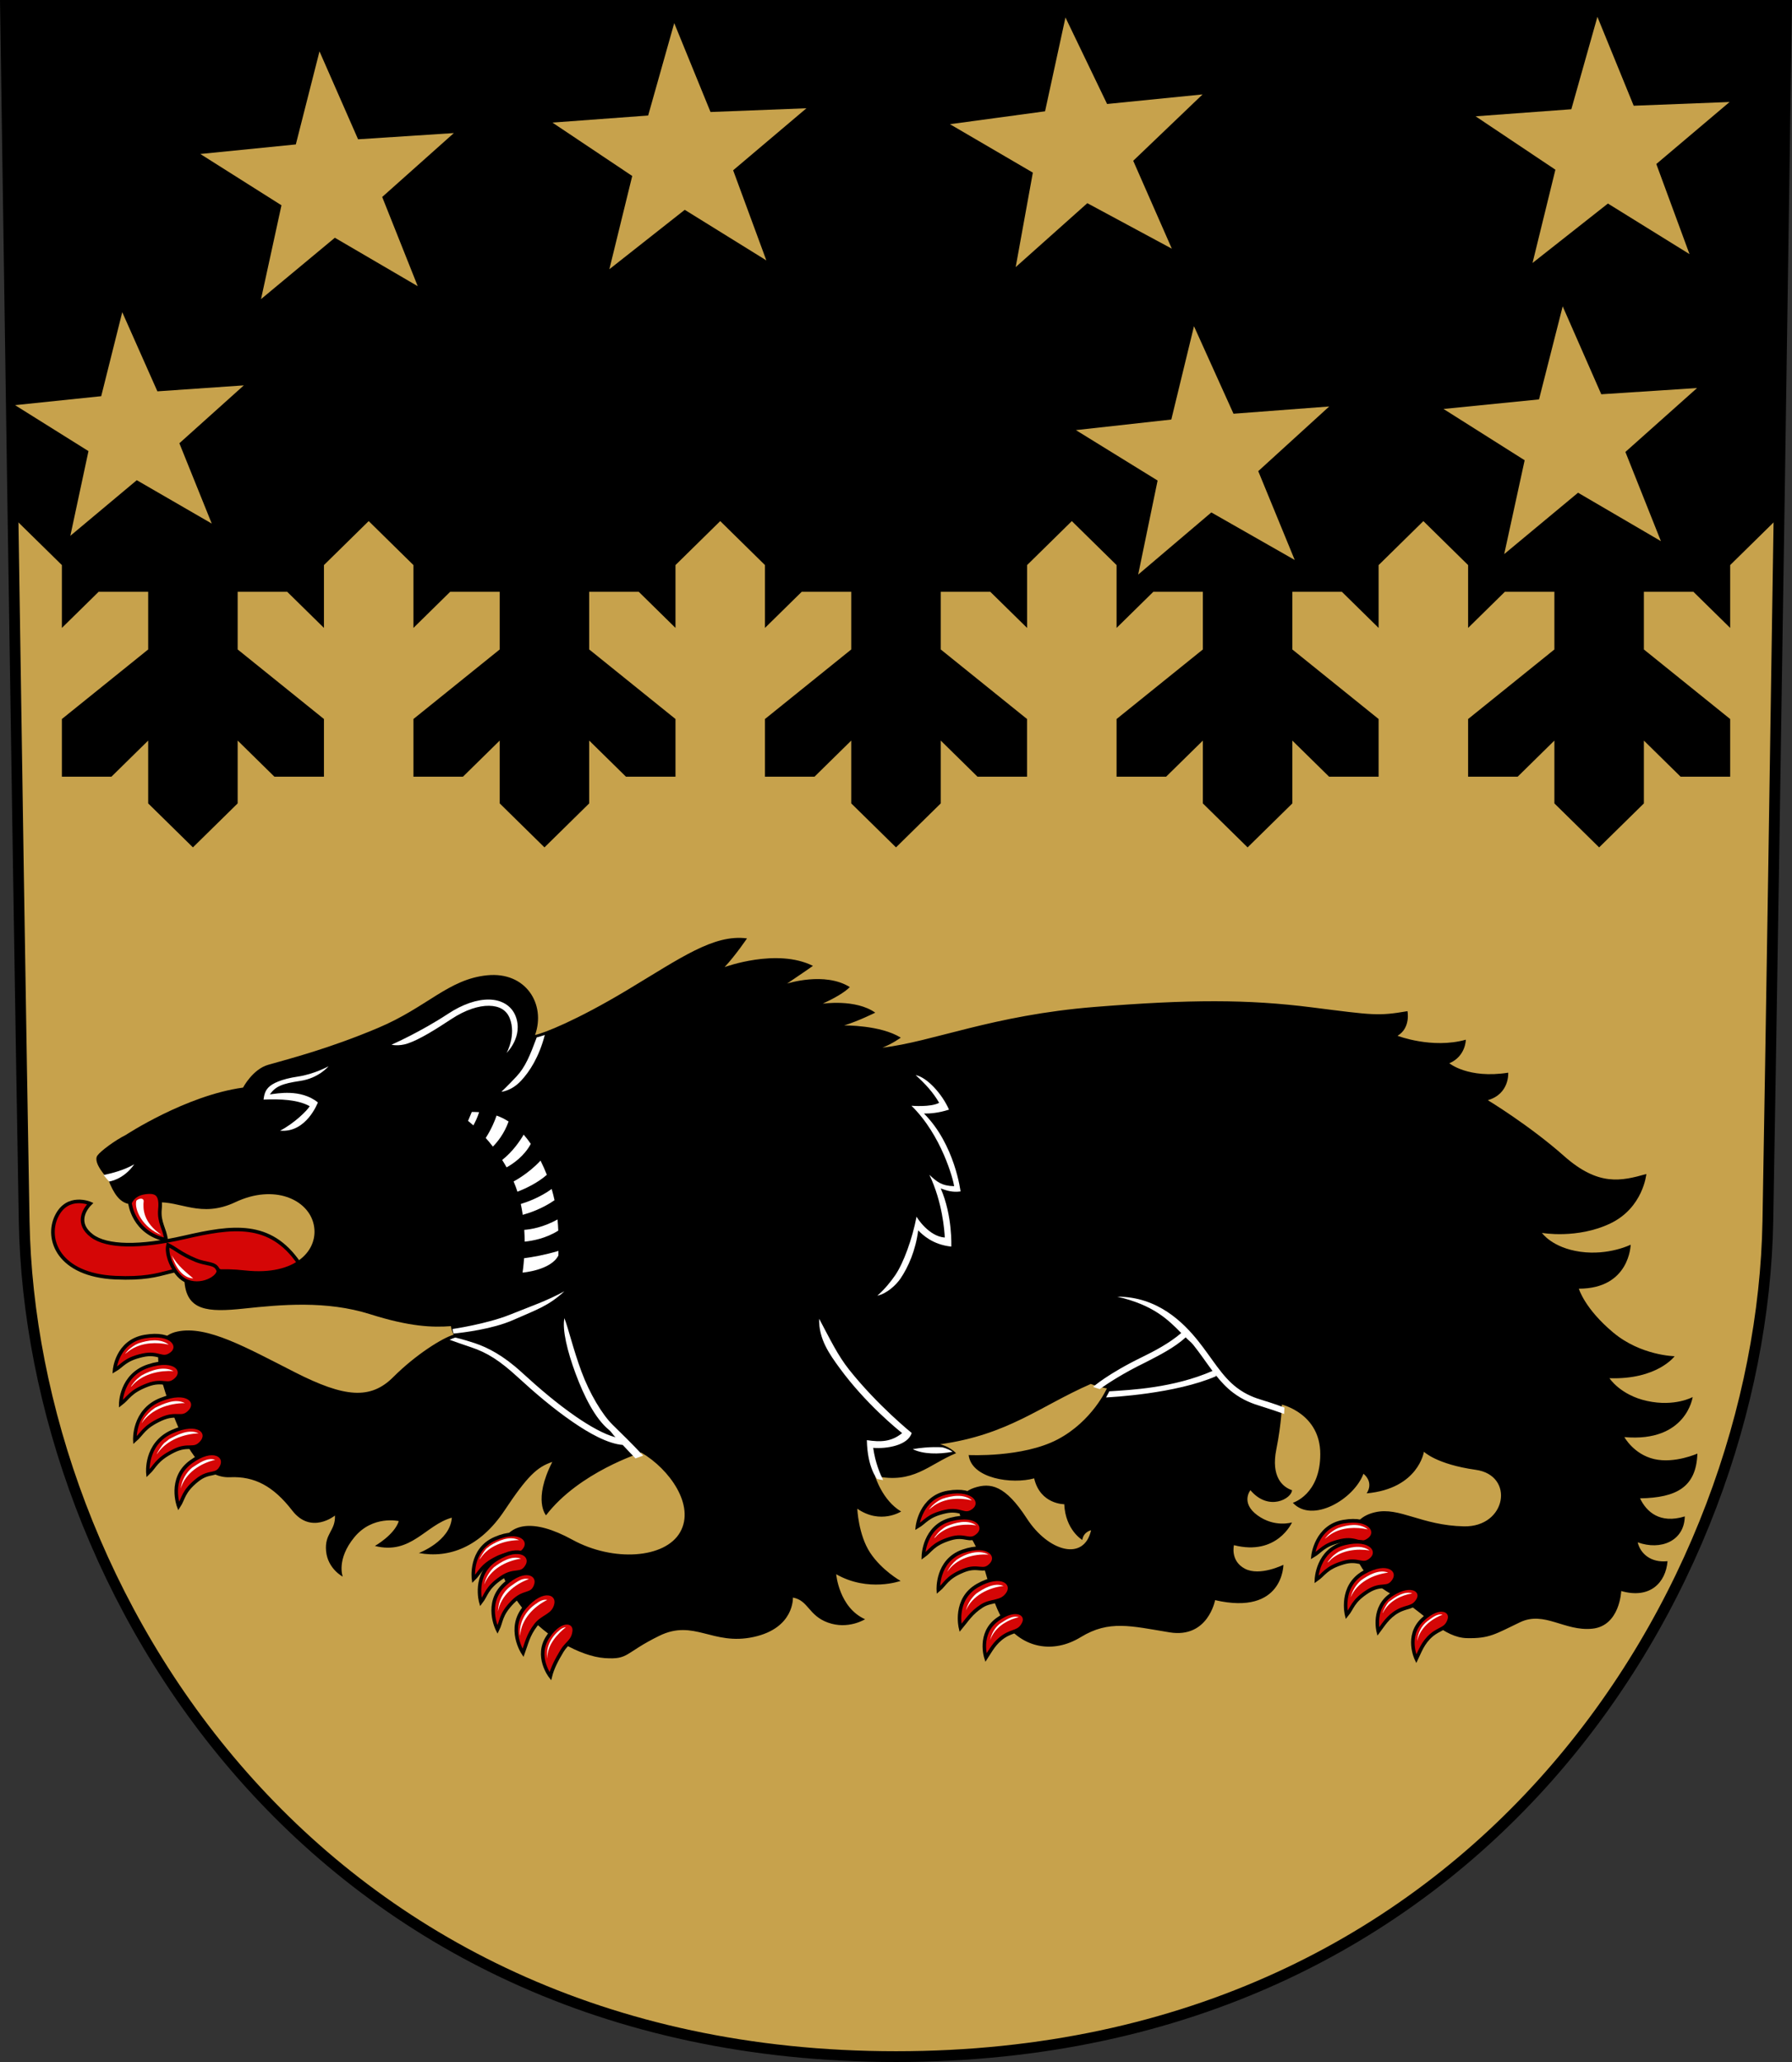
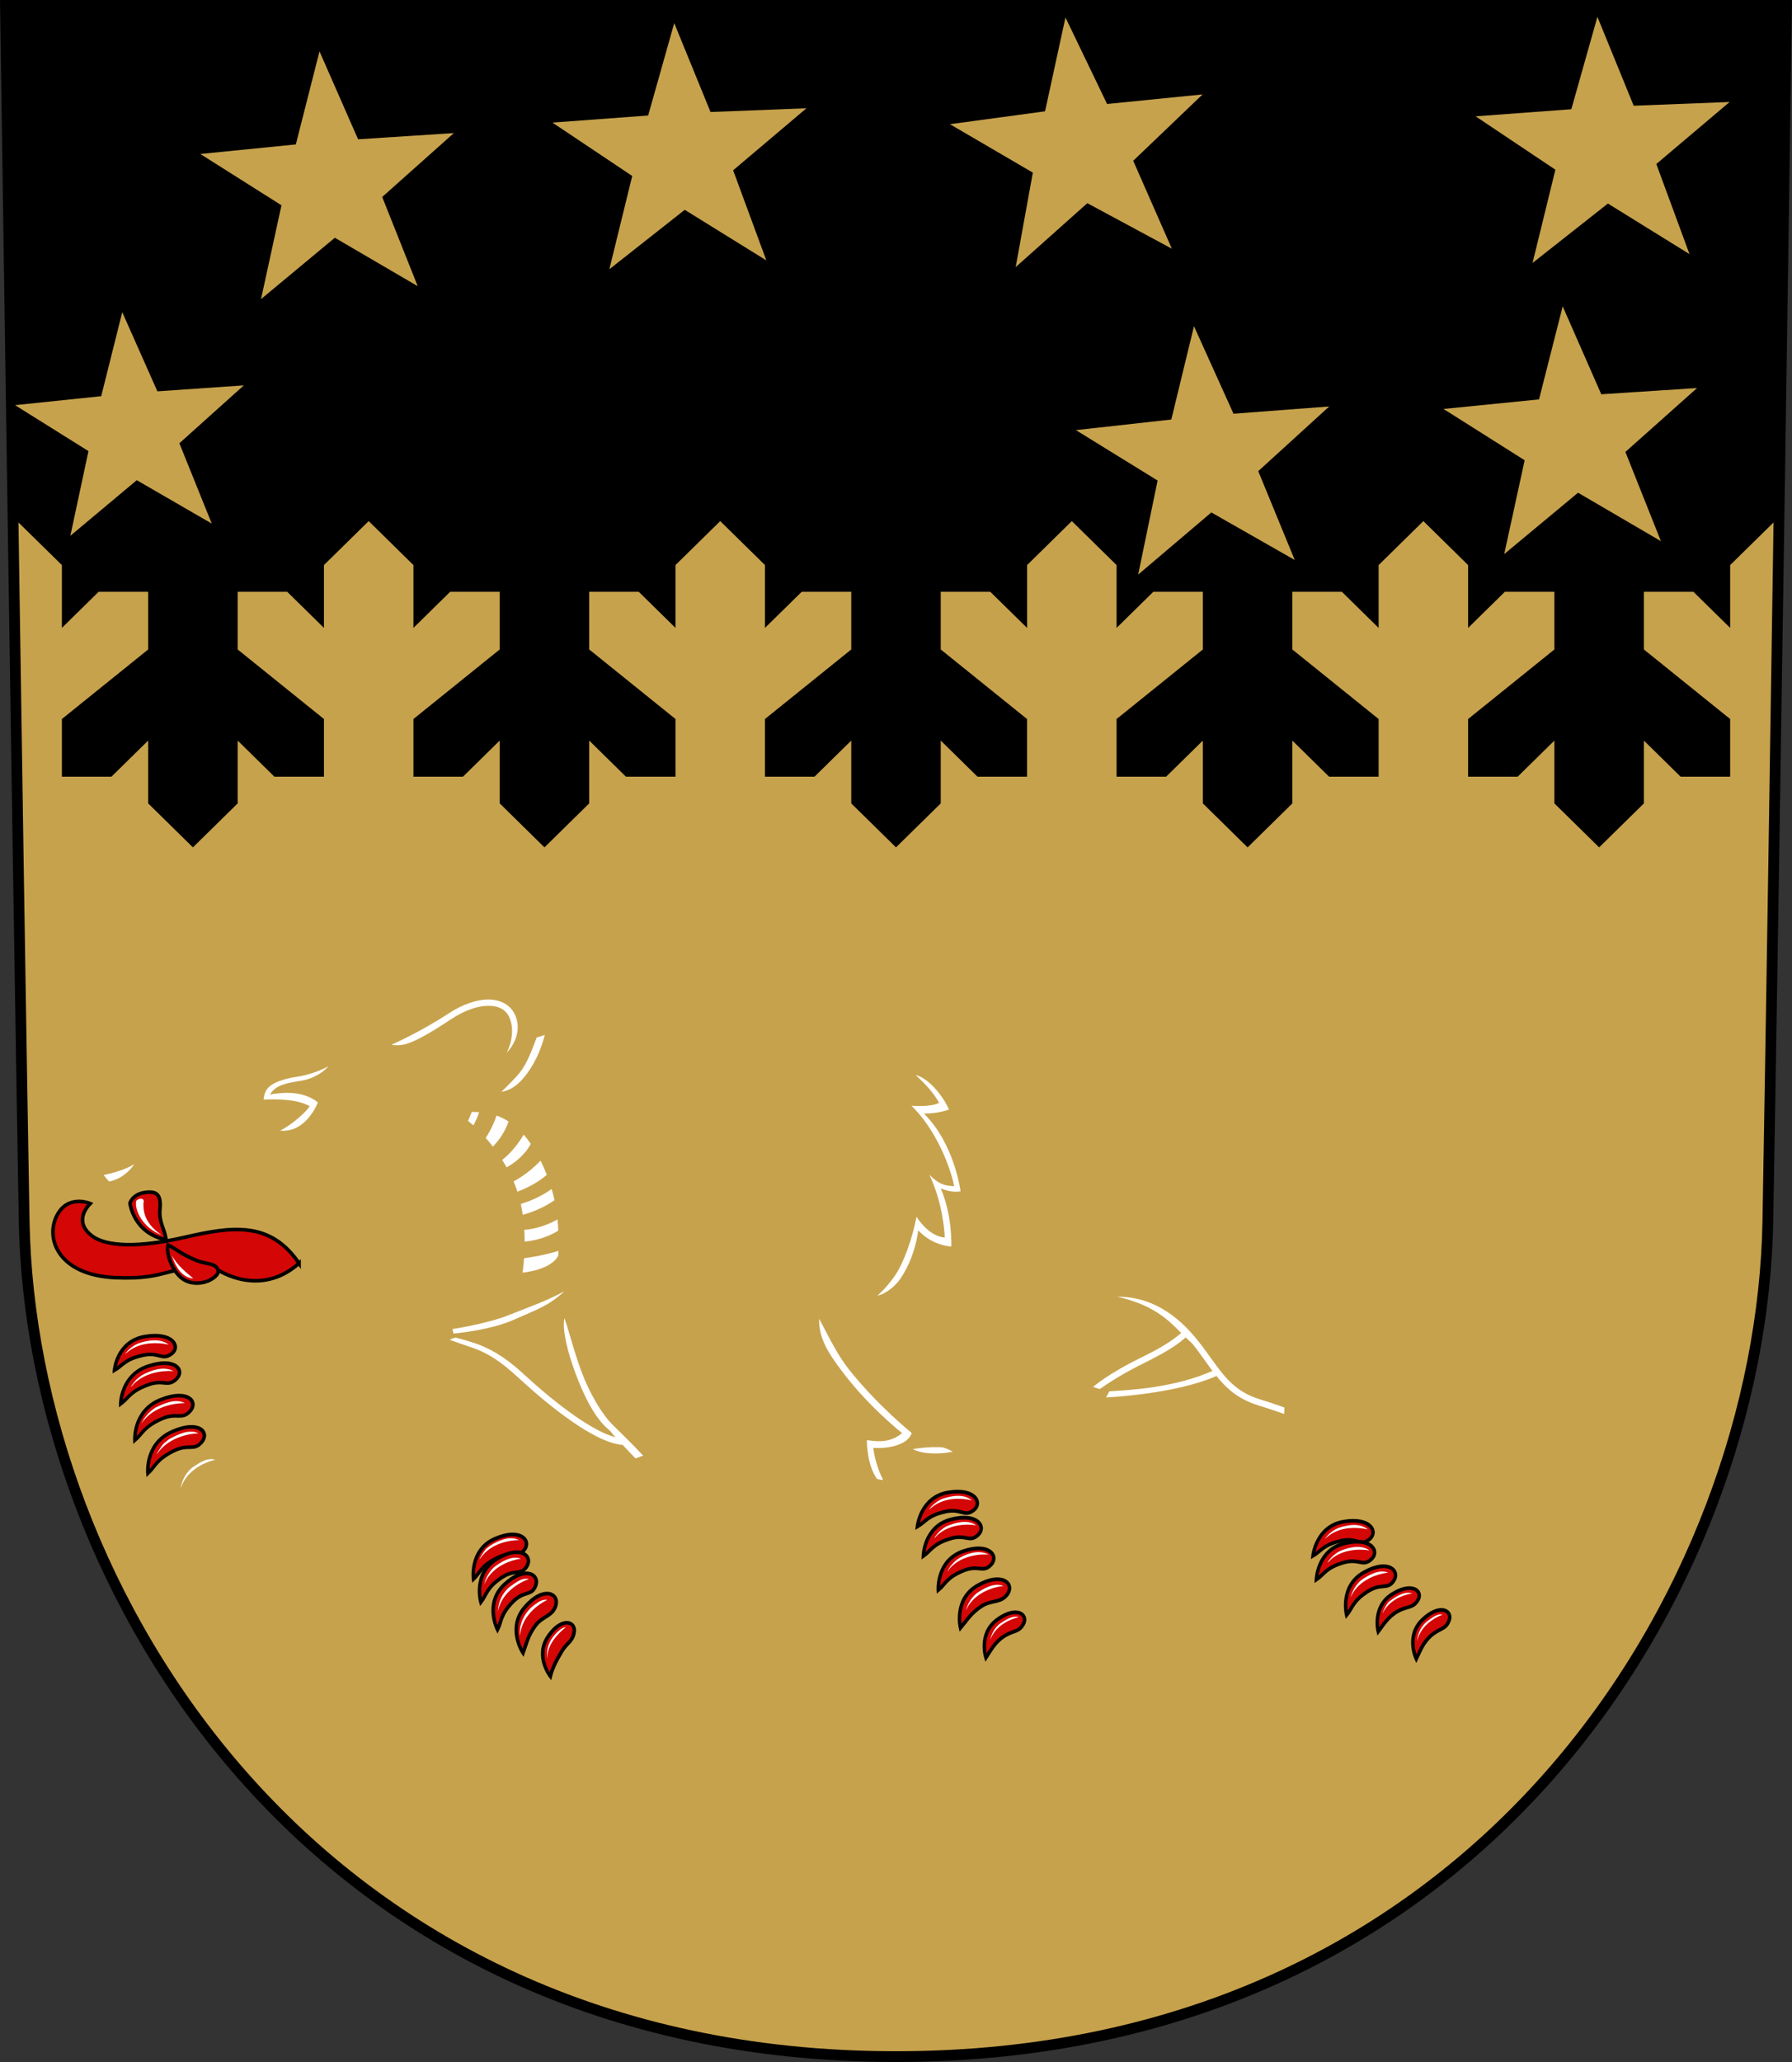
<svg xmlns="http://www.w3.org/2000/svg" xmlns:ns1="http://sodipodi.sourceforge.net/DTD/sodipodi-0.dtd" xmlns:ns2="http://www.inkscape.org/namespaces/inkscape" width="500" height="575" viewBox="0 0 132.292 152.135" version="1.1" id="svg847" ns1:docname="pudasjärvi.svg" ns2:version="1.0.2 (e86c870879, 2021-01-15, custom)">
  <rect x="0" y="0" width="132.292" height="152.135" fill="#333333" stroke="none" />
  <defs id="defs841" />
  <g ns2:label="Layer 1" ns2:groupmode="layer" id="layer1" transform="translate(-53.92,-50.318)">
    <path style="font-variation-settings:normal;opacity:1;vector-effect:none;fill:#c7a24c;fill-opacity:1;stroke:#000000;stroke-width:0.794;stroke-linecap:butt;stroke-linejoin:miter;stroke-miterlimit:4;stroke-dasharray:none;stroke-dashoffset:0;stroke-opacity:1;stop-color:#000000;stop-opacity:1" d="m 54.323,50.714 c 0,0 0.904,62.744 1.381,89.696 0.476,26.951 21.124,61.646 64.363,61.646 43.239,0 63.886,-34.694 64.363,-61.646 0.476,-26.951 1.381,-89.696 1.381,-89.696 z" id="path844" ns1:nodetypes="cszscc" />
    <path style="font-variation-settings:normal;opacity:1;vector-effect:none;fill:#000000;fill-opacity:1;stroke:none;stroke-width:0.132;stroke-linecap:butt;stroke-linejoin:miter;stroke-miterlimit:4;stroke-dasharray:none;stroke-dashoffset:0;stroke-opacity:1;stop-color:#000000;stop-opacity:1" d="m 184.95,88.765 -3.303,3.245 v 4.636 l -2.713,-2.665 h -3.657 v 4.255 l 6.37,5.132 v 4.255 h -3.657 l -2.713,-2.665 v 4.636 l -3.303,3.245 -3.303,-3.245 v -4.636 l -2.713,2.665 h -3.657 v -4.255 l 6.37,-5.132 v -4.255 h -3.657 l -2.713,2.665 v -4.636 l -3.303,-3.245 -3.303,3.245 v 4.636 l -2.713,-2.665 h -3.657 v 4.255 l 6.37,5.132 v 4.255 h -3.657 l -2.713,-2.665 v 4.636 l -3.303,3.245 -3.303,-3.245 v -4.636 l -2.713,2.665 h -3.657 v -4.255 l 6.37,-5.132 v -4.255 h -3.657 l -2.713,2.665 v -4.636 l -3.303,-3.245 -3.303,3.245 v 4.636 L 127.026,93.98 h -3.657 v 4.255 l 6.37,5.132 v 4.255 h -3.657 l -2.713,-2.665 v 4.636 l -3.303,3.245 -3.303,-3.245 v -4.636 l -2.713,2.665 h -3.657 v -4.255 l 6.37,-5.132 v -4.255 h -3.657 l -2.713,2.665 v -4.636 l -3.303,-3.245 -3.303,3.245 v 4.636 l -2.713,-2.665 h -3.657 v 4.255 l 6.37,5.132 v 4.255 h -3.657 l -2.713,-2.665 v 4.636 l -3.303,3.245 -3.303,-3.245 v -4.636 l -2.713,2.665 h -3.657 v -4.255 l 6.37,-5.132 v -4.255 h -3.657 l -2.713,2.665 v -4.636 l -3.303,-3.245 -3.303,3.245 v 4.636 l -2.713,-2.665 h -3.657 v 4.255 l 6.37,5.132 v 4.255 h -3.657 l -2.713,-2.665 v 4.636 l -3.303,3.245 -3.303,-3.245 v -4.636 l -2.713,2.665 h -3.657 v -4.255 l 6.37,-5.132 v -4.255 h -3.657 l -2.713,2.665 V 92.01 L 55.182,88.765 54.323,50.714 H 185.809 Z" id="path873" ns1:nodetypes="ccccccccccccccccccccccccccccccccccccccccccccccccccccccccccccccccccccccccccccccccccccccccccccccccccccccccccccccc" />
    <path ns1:type="star" style="opacity:1;fill:#c7a24c;fill-opacity:1;stroke-width:0.118;stroke-linecap:square;stroke-miterlimit:4;stroke-dasharray:none;stroke-dashoffset:10.8;paint-order:markers fill stroke" id="path879" ns1:sides="5" ns1:cx="96.885201" ns1:cy="60.402912" ns1:r1="8.8178654" ns1:r2="3.5035136" ns1:arg1="-1.5707963" ns1:arg2="-0.94247777" ns2:flatsided="false" ns2:rounded="0" ns2:randomized="0" d="m 96.885,51.585 2.059,5.983 6.327,0.11 -5.054,3.808 1.851,6.051 -5.183,-3.63 -5.183,3.63 1.851,-6.051 -5.054,-3.808 6.327,-0.11 z" ns2:transform-center-x="0.12268928" ns2:transform-center-y="-0.27350481" transform="matrix(1.118,-0.063,0.063,1.118,-7.873,0.454)" />
    <path ns1:type="star" style="opacity:1;fill:#c7a24c;fill-opacity:1;stroke-width:0.118;stroke-linecap:square;stroke-miterlimit:4;stroke-dasharray:none;stroke-dashoffset:10.8;paint-order:markers fill stroke" id="path881" ns1:sides="5" ns1:cx="96.885201" ns1:cy="60.402912" ns1:r1="8.8178654" ns1:r2="3.5035136" ns1:arg1="-1.5707963" ns1:arg2="-0.94247777" ns2:flatsided="false" ns2:rounded="0" ns2:randomized="0" d="m 96.885,51.585 2.059,5.983 6.327,0.11 -5.054,3.808 1.851,6.051 -5.183,-3.63 -5.183,3.63 1.851,-6.051 -5.054,-3.808 6.327,-0.11 z" ns2:transform-center-x="0.18810147" ns2:transform-center-y="-0.19868114" transform="matrix(1.116,-0.092,0.092,1.116,-35.363,5.452)" />
    <path ns1:type="star" style="opacity:1;fill:#c7a24c;fill-opacity:1;stroke-width:0.131;stroke-linecap:square;stroke-miterlimit:4;stroke-dasharray:none;stroke-dashoffset:10.8;paint-order:markers fill stroke" id="path883" ns1:sides="5" ns1:cx="96.885201" ns1:cy="60.402912" ns1:r1="8.8178654" ns1:r2="3.5035136" ns1:arg1="-1.5707963" ns1:arg2="-0.94247777" ns2:flatsided="false" ns2:rounded="0" ns2:randomized="0" d="m 96.885,51.585 2.059,5.983 6.327,0.11 -5.054,3.808 1.851,6.051 -5.183,-3.63 -5.183,3.63 1.851,-6.051 -5.054,-3.808 6.327,-0.11 z" ns2:transform-center-x="0.18035362" ns2:transform-center-y="-0.16698764" transform="matrix(1.007,-0.087,0.087,1.006,-39.106,29.885)" />
    <path ns1:type="star" style="opacity:1;fill:#c7a24c;fill-opacity:1;stroke-width:0.118;stroke-linecap:square;stroke-miterlimit:4;stroke-dasharray:none;stroke-dashoffset:10.8;paint-order:markers fill stroke" id="path885" ns1:sides="5" ns1:cx="96.885201" ns1:cy="60.402912" ns1:r1="8.8178654" ns1:r2="3.5035136" ns1:arg1="-1.5707963" ns1:arg2="-0.94247777" ns2:flatsided="false" ns2:rounded="0" ns2:randomized="0" d="m 96.885,51.585 2.059,5.983 6.327,0.11 -5.054,3.808 1.851,6.051 -5.183,-3.63 -5.183,3.63 1.851,-6.051 -5.054,-3.808 6.327,-0.11 z" ns2:transform-center-x="0.27704731" ns2:transform-center-y="-0.096470014" transform="matrix(1.112,-0.131,0.131,1.112,18.082,6.936)" />
    <path ns1:type="star" style="opacity:1;fill:#c7a24c;fill-opacity:1;stroke-width:0.118;stroke-linecap:square;stroke-miterlimit:4;stroke-dasharray:none;stroke-dashoffset:10.8;paint-order:markers fill stroke" id="path887" ns1:sides="5" ns1:cx="96.885201" ns1:cy="60.402912" ns1:r1="8.8178654" ns1:r2="3.5035136" ns1:arg1="-1.5707963" ns1:arg2="-0.94247777" ns2:flatsided="false" ns2:rounded="0" ns2:randomized="0" d="m 96.885,51.585 2.059,5.983 6.327,0.11 -5.054,3.808 1.851,6.051 -5.183,-3.63 -5.183,3.63 1.851,-6.051 -5.054,-3.808 6.327,-0.11 z" ns2:transform-center-x="0.12268945" ns2:transform-center-y="-0.27350481" transform="matrix(1.118,-0.063,0.063,1.118,60.279,-0.009)" />
    <path ns1:type="star" style="opacity:1;fill:#c7a24c;fill-opacity:1;stroke-width:0.118;stroke-linecap:square;stroke-miterlimit:4;stroke-dasharray:none;stroke-dashoffset:10.8;paint-order:markers fill stroke" id="path889" ns1:sides="5" ns1:cx="96.885201" ns1:cy="60.402912" ns1:r1="8.8178654" ns1:r2="3.5035136" ns1:arg1="-1.5707963" ns1:arg2="-0.94247777" ns2:flatsided="false" ns2:rounded="0" ns2:randomized="0" d="m 96.885,51.585 2.059,5.983 6.327,0.11 -5.054,3.808 1.851,6.051 -5.183,-3.63 -5.183,3.63 1.851,-6.051 -5.054,-3.808 6.327,-0.11 z" ns2:transform-center-x="0.18893603" ns2:transform-center-y="-0.19773064" transform="matrix(1.116,-0.092,0.092,1.116,56.414,24.264)" />
    <path ns1:type="star" style="opacity:1;fill:#c7a24c;fill-opacity:1;stroke-width:0.118;stroke-linecap:square;stroke-miterlimit:4;stroke-dasharray:none;stroke-dashoffset:10.8;paint-order:markers fill stroke" id="path891" ns1:sides="5" ns1:cx="96.885201" ns1:cy="60.402912" ns1:r1="8.8178654" ns1:r2="3.5035136" ns1:arg1="-1.5707963" ns1:arg2="-0.94247777" ns2:flatsided="false" ns2:rounded="0" ns2:randomized="0" d="m 96.885,51.585 2.059,5.983 6.327,0.11 -5.054,3.808 1.851,6.051 -5.183,-3.63 -5.183,3.63 1.851,-6.051 -5.054,-3.808 6.327,-0.11 z" ns2:transform-center-x="0.2157794" ns2:transform-center-y="-0.16692268" transform="matrix(1.115,-0.104,0.104,1.115,28.672,26.945)" />
    <path style="font-variation-settings:normal;opacity:1;vector-effect:none;fill:#d50606;fill-opacity:1;stroke:#000000;stroke-width:0.265;stroke-linecap:butt;stroke-linejoin:miter;stroke-miterlimit:4;stroke-dasharray:none;stroke-dashoffset:0;stroke-opacity:1;stop-color:#000000;stop-opacity:1" d="m 75.997,143.522 c -2.144,-3.129 -4.926,-2.723 -8.461,-1.912 -3.306,0.759 -5.742,0.718 -6.838,-0.116 -1.163,-0.885 -0.596,-1.896 -0.116,-2.376 0,0 -1.681,-0.734 -2.492,0.946 -0.811,1.68 0.158,4.332 4.346,4.52 4.189,0.188 3.746,-1.079 7.581,-0.569 0,0 3.082,2.094 5.98,-0.494 z" id="path1596" ns1:nodetypes="csscsscc" />
-     <path style="font-variation-settings:normal;opacity:1;vector-effect:none;fill:#000000;fill-opacity:1;stroke:none;stroke-width:0.132;stroke-linecap:butt;stroke-linejoin:miter;stroke-miterlimit:4;stroke-dasharray:none;stroke-dashoffset:0;stroke-opacity:1;stop-color:#000000;stop-opacity:1" d="m 61.89,137.296 c 0,0 -1.156,-1.179 -0.779,-1.721 0.236,-0.338 1.322,-1.137 2.09,-1.516 0,0 4.431,-2.918 8.662,-3.498 0,0 0.706,-1.352 1.854,-1.68 1.623,-0.464 4.475,-1.19 8.113,-2.723 3.638,-1.533 5.19,-3.596 8.055,-3.882 2.865,-0.286 4.346,2.144 3.535,4.404 0.634,-0.127 3.059,-1.072 6.78,-3.303 3.989,-2.392 6.407,-4.149 8.867,-3.824 0,0 -0.842,1.248 -1.654,2.117 0,0 3.856,-1.422 6.522,-0.089 0,0 -1.04,0.726 -1.91,1.306 0,0 2.779,-0.9 4.633,0.259 -0.406,0.406 -1.132,0.818 -2.001,1.224 0,0 2.443,-0.361 3.877,0.663 0,0 -1.229,0.615 -2.295,0.942 0,0 2.664,-0.041 4.18,0.901 0,0 -0.615,0.451 -1.352,0.738 3.708,-0.428 8.124,-2.399 15.695,-3.005 6.985,-0.558 11.242,-0.57 16.01,0.034 4.543,0.575 4.873,0.651 7.053,0.28 0,0 0.251,1.236 -0.734,1.816 0,0 2.55,0.985 5.042,0.29 0,0 0,1.217 -1.217,1.738 0,0 1.391,1.159 4.346,0.695 0,0 0.116,1.565 -1.507,2.028 0,0 3.071,1.854 5.621,4.114 2.55,2.26 4.231,1.854 6.085,1.333 0,0 -0.232,2.492 -2.666,3.651 -2.434,1.159 -5.042,0.695 -5.042,0.695 0,0 0.753,1.101 2.84,1.391 2.086,0.29 3.709,-0.521 3.709,-0.521 0,0 -0.058,3.245 -3.825,3.245 0,0 0.421,1.471 2.55,3.245 2.038,1.698 4.52,1.738 4.52,1.738 0,0 -1.275,1.738 -4.81,1.622 0,0 0.802,1.249 2.782,1.68 2.045,0.446 3.361,-0.29 3.361,-0.29 0,0 -0.464,3.361 -5.042,2.955 0,0 0.695,1.275 2.202,1.622 1.507,0.348 3.187,-0.406 3.187,-0.406 -0.079,2.481 -1.55,3.258 -4.231,3.303 0.462,0.976 1.447,1.906 3.303,1.333 -0.039,1.816 -1.775,2.531 -3.477,1.912 0.192,0.828 0.97,1.524 2.202,1.391 -0.129,1.574 -1.285,2.813 -3.419,2.202 0,0 -0.093,2.575 -2.142,2.78 -2.049,0.205 -3.527,-1.335 -5.33,-0.475 -1.803,0.86 -2.251,1.212 -3.931,1.171 -1.68,-0.041 -3.105,-1.758 -4.437,-2.569 -1.333,-0.811 -2.782,-1.449 -3.593,-3.129 -0.811,-1.68 -0.522,-3.187 1.275,-3.593 1.797,-0.406 3.403,0.979 6.549,1.043 3.146,0.064 3.767,-3.766 0.869,-4.172 -2.898,-0.406 -3.825,-1.333 -3.825,-1.333 0,0 -0.406,2.723 -4.231,3.071 0,0 0.58,-0.753 -0.232,-1.449 -0.711,1.899 -3.789,3.686 -5.216,2.144 0,0 2.028,-0.596 2.028,-3.593 0,-2.997 -2.84,-3.651 -2.84,-3.651 0,0 0,1.275 -0.406,3.303 -0.406,2.028 0.464,2.781 1.159,3.013 -0.02,0.61 -1.715,1.602 -3.071,0 0,0 -0.753,0.927 0.522,1.854 1.275,0.927 2.55,0.522 2.55,0.522 0,0 -1.101,2.492 -4.288,1.68 0,0 -0.29,1.159 0.811,1.738 1.101,0.579 2.84,-0.29 2.84,-0.29 0,0 0,3.766 -5.042,2.608 0,0 -0.522,2.839 -3.361,2.376 -2.84,-0.464 -4.462,-0.927 -6.549,0.348 -2.086,1.275 -4.288,0.753 -5.563,-0.985 -1.275,-1.738 -1.275,-4.404 -2.608,-6.432 -1.333,-2.028 -0.927,-3.187 0.29,-3.593 1.217,-0.406 2.303,-0.19 3.893,2.26 1.589,2.45 4.221,3.187 4.742,0.869 0,0 -0.56,0.106 -0.647,0.715 0,0 -1.246,-0.724 -1.333,-2.636 0,0 -1.771,0.019 -2.222,-1.907 -1.638,0.452 -4.627,0.021 -4.835,-1.721 0,0 3.975,0.205 6.557,-1.147 2.582,-1.352 3.647,-3.77 3.647,-3.77 0,0 -0.533,-0.082 -1.188,-0.328 -3.768,1.647 -6.083,3.744 -11.132,4.452 0,0 0.656,0.123 1.188,0.656 -2.03,0.83 -3.137,2.296 -5.983,1.68 0,0 0.533,1.803 1.926,2.622 0,0 -1.516,0.983 -3.237,-0.205 0,0 0.082,1.926 0.943,3.237 0.861,1.311 2.254,2.09 2.254,2.09 0,0 -2.377,0.86 -4.753,-0.492 0,0 0.205,2.458 2.131,3.319 0,0 -1.248,0.791 -2.746,0.246 -1.443,-0.525 -1.434,-1.639 -2.582,-1.844 0,0 0.123,2.254 -2.909,2.909 -3.032,0.656 -4.385,-1.352 -6.966,-0.082 -2.582,1.27 -2.213,1.762 -4.016,1.639 -1.803,-0.123 -4.385,-1.598 -5.819,-3.36 -1.434,-1.762 -2.418,-3.647 -1.803,-5.081 0.615,-1.434 2.254,-1.926 5.245,-0.287 2.991,1.639 6.843,1.393 7.95,-0.574 1.106,-1.967 -0.779,-4.63 -2.869,-5.859 0,0 -4.604,1.439 -7.038,4.626 0,0 -0.985,-1.101 0.464,-3.94 -1.132,0.377 -1.843,1.051 -3.535,3.593 -1.805,2.711 -4.115,3.535 -6.317,3.129 0,0 2.318,-0.869 2.434,-2.608 -1.941,0.535 -3.013,2.768 -5.679,2.086 0,0 1.436,-0.809 1.764,-1.833 0,0 -1.926,-0.451 -3.278,1.188 -1.352,1.639 -0.861,2.909 -0.861,2.909 0,0 -1.106,-0.574 -1.229,-1.885 -0.123,-1.311 0.697,-1.475 0.656,-2.622 0,0 -1.762,1.434 -3.155,-0.369 -1.393,-1.803 -2.787,-2.54 -4.59,-2.458 -1.803,0.082 -3.137,-1.768 -4.238,-4.723 -1.101,-2.955 -1.854,-5.563 0.348,-6.026 2.202,-0.464 5.042,1.159 8.693,3.013 3.651,1.854 5.563,2.028 7.244,0.348 1.681,-1.68 3.651,-2.897 4.462,-3.129 0,0 -0.17,-0.283 -0.201,-0.63 -1.354,0.104 -3.042,0.045 -5.961,-0.879 -3.247,-1.027 -6.6,-0.706 -9.305,-0.419 -2.705,0.287 -4.293,0.181 -4.416,-2.114 0,0 0.738,-1.106 4.508,-0.697 3.77,0.41 5.45,-1.557 5.04,-3.401 -0.41,-1.844 -2.921,-2.987 -5.778,-1.639 -2.564,1.21 -4.076,-0.124 -5.857,0.024 -1.781,0.148 -2.639,0.673 -3.554,-1.745 z" id="path1568" ns1:nodetypes="csccszscsccccccccccssccccccscscsccsccsccsccccccssssssssccccscsccsccsccsssssscccccscccccccscccscssssssscccsccccscscssssssccsscsssssc" />
    <path style="font-variation-settings:normal;opacity:1;vector-effect:none;fill:#d50606;fill-opacity:1;stroke:#000000;stroke-width:0.265;stroke-linecap:butt;stroke-linejoin:miter;stroke-miterlimit:4;stroke-dasharray:none;stroke-dashoffset:0;stroke-opacity:1;stop-color:#000000;stop-opacity:1" d="m 63.515,139.086 c 0,0 0.246,2.213 2.664,2.704 -0.088,-0.799 -0.545,-1.263 -0.451,-2.254 0.106,-1.118 -0.265,-1.366 -1.147,-1.229 -0.882,0.137 -1.065,0.778 -1.065,0.778 z m 2.814,3.087 c -0.194,0.679 0.401,2.136 1.202,2.581 1.203,0.669 2.682,-0.258 2.486,-0.738 -0.227,-0.555 -0.812,-0.372 -1.68,-0.738 -1.079,-0.454 -1.436,-0.827 -2.008,-1.106 z" id="path1581" ns1:nodetypes="ccszccsssc" />
    <g id="g1609" transform="matrix(1.156,0,0,1.156,-8.498,-7.926)" style="stroke-width:0.229;stroke-miterlimit:4;stroke-dasharray:none">
      <g id="g1604" style="stroke-width:0.229;stroke-miterlimit:4;stroke-dasharray:none">
        <path style="font-variation-settings:normal;opacity:1;vector-effect:none;fill:#d50606;fill-opacity:1;stroke:#000000;stroke-width:0.229;stroke-linecap:butt;stroke-linejoin:miter;stroke-miterlimit:4;stroke-dasharray:none;stroke-dashoffset:0;stroke-opacity:1;stop-color:#000000;stop-opacity:1" d="m 63.243,135.689 c 1.79,-0.306 2.305,0.651 1.704,1.102 -0.601,0.451 -0.791,-0.14 -1.842,0.094 -1.155,0.257 -1.27,0.65 -1.795,0.95 0,0 0.144,-1.841 1.934,-2.146 z" id="path1598" ns1:nodetypes="ssscs" />
      </g>
      <g id="g1615" transform="matrix(0.997,-0.15,0.077,0.991,-10.034,12.59)" style="stroke-width:0.229;stroke-miterlimit:4;stroke-dasharray:none">
        <path style="font-variation-settings:normal;opacity:1;vector-effect:none;fill:#d50606;fill-opacity:1;stroke:#000000;stroke-width:0.229;stroke-linecap:butt;stroke-linejoin:miter;stroke-miterlimit:4;stroke-dasharray:none;stroke-dashoffset:0;stroke-opacity:1;stop-color:#000000;stop-opacity:1" d="m 63.243,135.689 c 1.79,-0.306 2.305,0.651 1.704,1.102 -0.601,0.451 -0.791,-0.14 -1.842,0.094 -1.155,0.257 -1.27,0.65 -1.795,0.95 0,0 0.144,-1.841 1.934,-2.146 z" id="path1611" ns1:nodetypes="ssscs" />
      </g>
      <g id="g1621" transform="matrix(1.01,-0.22,0.145,1.009,-19.302,16.723)" style="stroke-width:0.223;stroke-miterlimit:4;stroke-dasharray:none">
        <path style="font-variation-settings:normal;opacity:1;vector-effect:none;fill:#d50606;fill-opacity:1;stroke:#000000;stroke-width:0.223;stroke-linecap:butt;stroke-linejoin:miter;stroke-miterlimit:4;stroke-dasharray:none;stroke-dashoffset:0;stroke-opacity:1;stop-color:#000000;stop-opacity:1" d="m 63.243,135.689 c 1.79,-0.306 2.305,0.651 1.704,1.102 -0.601,0.451 -0.791,-0.14 -1.842,0.094 -1.155,0.257 -1.27,0.65 -1.795,0.95 0,0 0.144,-1.841 1.934,-2.146 z" id="path1617" ns1:nodetypes="ssscs" />
      </g>
      <g id="g1627" transform="matrix(0.999,-0.262,0.187,1.002,-23.583,22.375)" style="stroke-width:0.223;stroke-miterlimit:4;stroke-dasharray:none">
        <path style="font-variation-settings:normal;opacity:1;vector-effect:none;fill:#d50606;fill-opacity:1;stroke:#000000;stroke-width:0.223;stroke-linecap:butt;stroke-linejoin:miter;stroke-miterlimit:4;stroke-dasharray:none;stroke-dashoffset:0;stroke-opacity:1;stop-color:#000000;stop-opacity:1" d="m 63.243,135.689 c 1.79,-0.306 2.305,0.651 1.704,1.102 -0.601,0.451 -0.791,-0.14 -1.842,0.094 -1.155,0.257 -1.27,0.65 -1.795,0.95 0,0 0.144,-1.841 1.934,-2.146 z" id="path1623" ns1:nodetypes="ssscs" />
      </g>
      <g id="g1633" transform="matrix(0.878,-0.431,0.431,0.927,-47.834,45.172)" style="stroke-width:0.229;stroke-miterlimit:4;stroke-dasharray:none">
-         <path style="font-variation-settings:normal;opacity:1;vector-effect:none;fill:#d50606;fill-opacity:1;stroke:#000000;stroke-width:0.229;stroke-linecap:butt;stroke-linejoin:miter;stroke-miterlimit:4;stroke-dasharray:none;stroke-dashoffset:0;stroke-opacity:1;stop-color:#000000;stop-opacity:1" d="m 63.243,135.689 c 1.79,-0.306 2.305,0.651 1.704,1.102 -0.601,0.451 -0.791,-0.14 -1.842,0.094 -1.155,0.257 -1.27,0.65 -1.795,0.95 0,0 0.144,-1.841 1.934,-2.146 z" id="path1629" ns1:nodetypes="ssscs" />
-       </g>
+         </g>
      <g id="g1633-0" transform="matrix(0.952,-0.225,0.215,1,-3.769,27.13)" style="stroke-width:0.229;stroke-miterlimit:4;stroke-dasharray:none">
        <path style="font-variation-settings:normal;opacity:1;vector-effect:none;fill:#d50606;fill-opacity:1;stroke:#000000;stroke-width:0.229;stroke-linecap:butt;stroke-linejoin:miter;stroke-miterlimit:4;stroke-dasharray:none;stroke-dashoffset:0;stroke-opacity:1;stop-color:#000000;stop-opacity:1" d="m 63.243,135.689 c 1.79,-0.306 2.305,0.651 1.704,1.102 -0.601,0.451 -0.791,-0.14 -1.842,0.094 -1.155,0.257 -1.27,0.65 -1.795,0.95 0,0 0.144,-1.841 1.934,-2.146 z" id="path1629-5" ns1:nodetypes="ssscs" />
      </g>
      <g id="g1667" transform="matrix(0.911,-0.358,0.354,0.959,-19.945,42.409)" style="stroke-width:0.229;stroke-miterlimit:4;stroke-dasharray:none">
        <path style="font-variation-settings:normal;opacity:1;vector-effect:none;fill:#d50606;fill-opacity:1;stroke:#000000;stroke-width:0.229;stroke-linecap:butt;stroke-linejoin:miter;stroke-miterlimit:4;stroke-dasharray:none;stroke-dashoffset:0;stroke-opacity:1;stop-color:#000000;stop-opacity:1" d="m 63.243,135.689 c 1.79,-0.306 2.305,0.651 1.704,1.102 -0.601,0.451 -0.791,-0.14 -1.842,0.094 -1.155,0.257 -1.27,0.65 -1.795,0.95 0,0 0.144,-1.841 1.934,-2.146 z" id="path1663" ns1:nodetypes="ssscs" />
      </g>
      <g id="g1673" transform="matrix(0.824,-0.527,0.533,0.872,-38.219,66.517)" style="stroke-width:0.229;stroke-miterlimit:4;stroke-dasharray:none">
        <path style="font-variation-settings:normal;opacity:1;vector-effect:none;fill:#d50606;fill-opacity:1;stroke:#000000;stroke-width:0.229;stroke-linecap:butt;stroke-linejoin:miter;stroke-miterlimit:4;stroke-dasharray:none;stroke-dashoffset:0;stroke-opacity:1;stop-color:#000000;stop-opacity:1" d="m 63.243,135.689 c 1.79,-0.306 2.305,0.651 1.704,1.102 -0.601,0.451 -0.791,-0.14 -1.842,0.094 -1.155,0.257 -1.27,0.65 -1.795,0.95 0,0 0.144,-1.841 1.934,-2.146 z" id="path1669" ns1:nodetypes="ssscs" />
      </g>
      <g id="g1679" transform="matrix(0.759,-0.618,0.629,0.806,-45.835,82.678)" style="stroke-width:0.229;stroke-miterlimit:4;stroke-dasharray:none">
        <path style="font-variation-settings:normal;opacity:1;vector-effect:none;fill:#d50606;fill-opacity:1;stroke:#000000;stroke-width:0.229;stroke-linecap:butt;stroke-linejoin:miter;stroke-miterlimit:4;stroke-dasharray:none;stroke-dashoffset:0;stroke-opacity:1;stop-color:#000000;stop-opacity:1" d="m 63.243,135.689 c 1.79,-0.306 2.305,0.651 1.704,1.102 -0.601,0.451 -1.129,0.03 -1.863,0.194 -0.807,0.18 -1.249,0.55 -1.774,0.85 0,0 0.144,-1.841 1.934,-2.146 z" id="path1675" ns1:nodetypes="ssscs" />
      </g>
      <g id="g1685" transform="matrix(0.582,-0.598,0.612,0.621,-30.85,108.391)" style="stroke-width:0.268;stroke-miterlimit:4;stroke-dasharray:none">
        <path style="font-variation-settings:normal;opacity:1;vector-effect:none;fill:#d50606;fill-opacity:1;stroke:#000000;stroke-width:0.268;stroke-linecap:butt;stroke-linejoin:miter;stroke-miterlimit:4;stroke-dasharray:none;stroke-dashoffset:0;stroke-opacity:1;stop-color:#000000;stop-opacity:1" d="m 63.243,135.689 c 1.79,-0.306 2.305,0.651 1.704,1.102 -0.601,0.451 -1.013,0.204 -1.721,0.361 -0.779,0.173 -1.471,0.381 -1.996,0.681 0,0 0.223,-1.84 2.013,-2.145 z" id="path1681" ns1:nodetypes="ssscs" />
      </g>
      <g id="g1633-0-5" transform="matrix(0.978,0.007,-0.028,1.022,56.477,6.524)" style="stroke-width:0.229;stroke-miterlimit:4;stroke-dasharray:none">
        <path style="font-variation-settings:normal;opacity:1;vector-effect:none;fill:#d50606;fill-opacity:1;stroke:#000000;stroke-width:0.229;stroke-linecap:butt;stroke-linejoin:miter;stroke-miterlimit:4;stroke-dasharray:none;stroke-dashoffset:0;stroke-opacity:1;stop-color:#000000;stop-opacity:1" d="m 63.243,135.689 c 1.79,-0.306 2.305,0.651 1.704,1.102 -0.601,0.451 -0.791,-0.14 -1.842,0.094 -1.155,0.257 -1.27,0.65 -1.795,0.95 0,0 0.144,-1.841 1.934,-2.146 z" id="path1629-5-7" ns1:nodetypes="ssscs" />
      </g>
      <g id="g1719" transform="matrix(0.975,-0.075,0.057,1.021,45.327,13.566)" style="stroke-width:0.229;stroke-miterlimit:4;stroke-dasharray:none">
        <path style="font-variation-settings:normal;opacity:1;vector-effect:none;fill:#d50606;fill-opacity:1;stroke:#000000;stroke-width:0.229;stroke-linecap:butt;stroke-linejoin:miter;stroke-miterlimit:4;stroke-dasharray:none;stroke-dashoffset:0;stroke-opacity:1;stop-color:#000000;stop-opacity:1" d="m 63.243,135.689 c 1.79,-0.306 2.305,0.651 1.704,1.102 -0.601,0.451 -0.791,-0.14 -1.842,0.094 -1.155,0.257 -1.27,0.65 -1.795,0.95 0,0 0.144,-1.841 1.934,-2.146 z" id="path1715" ns1:nodetypes="ssscs" />
      </g>
      <g id="g1725" transform="matrix(0.966,-0.154,0.14,1.013,35.394,21.684)" style="stroke-width:0.229;stroke-miterlimit:4;stroke-dasharray:none">
        <path style="font-variation-settings:normal;opacity:1;vector-effect:none;fill:#d50606;fill-opacity:1;stroke:#000000;stroke-width:0.229;stroke-linecap:butt;stroke-linejoin:miter;stroke-miterlimit:4;stroke-dasharray:none;stroke-dashoffset:0;stroke-opacity:1;stop-color:#000000;stop-opacity:1" d="m 63.243,135.689 c 1.79,-0.306 2.305,0.651 1.704,1.102 -0.601,0.451 -0.791,-0.14 -1.842,0.094 -1.155,0.257 -1.27,0.65 -1.795,0.95 0,0 0.144,-1.841 1.934,-2.146 z" id="path1721" ns1:nodetypes="ssscs" />
      </g>
      <g id="g1679-6" transform="matrix(0.923,-0.325,0.319,0.971,14.775,40.372)" style="stroke-width:0.229;stroke-miterlimit:4;stroke-dasharray:none">
        <path style="font-variation-settings:normal;opacity:1;vector-effect:none;fill:#d50606;fill-opacity:1;stroke:#000000;stroke-width:0.229;stroke-linecap:butt;stroke-linejoin:miter;stroke-miterlimit:4;stroke-dasharray:none;stroke-dashoffset:0;stroke-opacity:1;stop-color:#000000;stop-opacity:1" d="m 63.243,135.689 c 1.79,-0.306 2.305,0.651 1.704,1.102 -0.601,0.451 -1.129,0.03 -1.863,0.194 -0.807,0.18 -1.249,0.55 -1.774,0.85 0,0 0.144,-1.841 1.934,-2.146 z" id="path1675-7" ns1:nodetypes="ssscs" />
      </g>
      <g id="g1685-3" transform="matrix(0.75,-0.366,0.366,0.791,20.589,69.57)" style="stroke-width:0.268;stroke-miterlimit:4;stroke-dasharray:none">
        <path style="font-variation-settings:normal;opacity:1;vector-effect:none;fill:#d50606;fill-opacity:1;stroke:#000000;stroke-width:0.268;stroke-linecap:butt;stroke-linejoin:miter;stroke-miterlimit:4;stroke-dasharray:none;stroke-dashoffset:0;stroke-opacity:1;stop-color:#000000;stop-opacity:1" d="m 63.243,135.689 c 1.79,-0.306 2.305,0.651 1.704,1.102 -0.601,0.451 -0.929,0.107 -1.779,0.209 -0.85,0.102 -1.413,0.534 -1.938,0.834 0,0 0.223,-1.84 2.013,-2.145 z" id="path1681-8" ns1:nodetypes="sszcs" />
      </g>
      <g id="g1633-0-5-4" transform="matrix(0.978,0.007,-0.028,1.022,81.743,8.386)" style="stroke-width:0.229;stroke-miterlimit:4;stroke-dasharray:none">
        <path style="font-variation-settings:normal;opacity:1;vector-effect:none;fill:#d50606;fill-opacity:1;stroke:#000000;stroke-width:0.229;stroke-linecap:butt;stroke-linejoin:miter;stroke-miterlimit:4;stroke-dasharray:none;stroke-dashoffset:0;stroke-opacity:1;stop-color:#000000;stop-opacity:1" d="m 63.243,135.689 c 1.79,-0.306 2.305,0.651 1.704,1.102 -0.601,0.451 -0.791,-0.14 -1.842,0.094 -1.155,0.257 -1.27,0.65 -1.795,0.95 0,0 0.144,-1.841 1.934,-2.146 z" id="path1629-5-7-0" ns1:nodetypes="ssscs" />
      </g>
      <g id="g1837" transform="matrix(0.976,-0.063,0.045,1.021,72.019,14.337)" style="stroke-width:0.229;stroke-miterlimit:4;stroke-dasharray:none">
        <path style="font-variation-settings:normal;opacity:1;vector-effect:none;fill:#d50606;fill-opacity:1;stroke:#000000;stroke-width:0.229;stroke-linecap:butt;stroke-linejoin:miter;stroke-miterlimit:4;stroke-dasharray:none;stroke-dashoffset:0;stroke-opacity:1;stop-color:#000000;stop-opacity:1" d="m 63.243,135.689 c 1.79,-0.306 2.305,0.651 1.704,1.102 -0.601,0.451 -0.791,-0.14 -1.842,0.094 -1.155,0.257 -1.27,0.65 -1.795,0.95 0,0 0.144,-1.841 1.934,-2.146 z" id="path1833" ns1:nodetypes="ssscs" />
      </g>
      <g id="g1843" transform="matrix(0.922,-0.328,0.323,0.97,38.944,39.874)" style="stroke-width:0.229;stroke-miterlimit:4;stroke-dasharray:none">
        <path style="font-variation-settings:normal;opacity:1;vector-effect:none;fill:#d50606;fill-opacity:1;stroke:#000000;stroke-width:0.229;stroke-linecap:butt;stroke-linejoin:miter;stroke-miterlimit:4;stroke-dasharray:none;stroke-dashoffset:0;stroke-opacity:1;stop-color:#000000;stop-opacity:1" d="m 63.243,135.689 c 1.79,-0.306 2.305,0.651 1.704,1.102 -0.601,0.451 -0.791,-0.14 -1.842,0.094 -1.155,0.257 -1.27,0.65 -1.795,0.95 0,0 0.144,-1.841 1.934,-2.146 z" id="path1839" ns1:nodetypes="ssscs" />
      </g>
      <g id="g1685-3-9" transform="matrix(0.772,-0.317,0.315,0.813,51.324,61.87)" style="stroke-width:0.268;stroke-miterlimit:4;stroke-dasharray:none">
        <path style="font-variation-settings:normal;opacity:1;vector-effect:none;fill:#d50606;fill-opacity:1;stroke:#000000;stroke-width:0.268;stroke-linecap:butt;stroke-linejoin:miter;stroke-miterlimit:4;stroke-dasharray:none;stroke-dashoffset:0;stroke-opacity:1;stop-color:#000000;stop-opacity:1" d="m 63.243,135.689 c 1.79,-0.306 2.305,0.651 1.704,1.102 -0.601,0.451 -0.929,0.107 -1.779,0.209 -0.85,0.102 -1.413,0.534 -1.938,0.834 0,0 0.223,-1.84 2.013,-2.145 z" id="path1681-8-8" ns1:nodetypes="sszcs" />
      </g>
      <g id="g1890" transform="matrix(0.696,-0.46,0.466,0.737,37.594,82.844)" style="stroke-width:0.268;stroke-miterlimit:4;stroke-dasharray:none">
        <path style="font-variation-settings:normal;opacity:1;vector-effect:none;fill:#d50606;fill-opacity:1;stroke:#000000;stroke-width:0.268;stroke-linecap:butt;stroke-linejoin:miter;stroke-miterlimit:4;stroke-dasharray:none;stroke-dashoffset:0;stroke-opacity:1;stop-color:#000000;stop-opacity:1" d="m 63.243,135.689 c 1.79,-0.306 2.305,0.651 1.704,1.102 -0.601,0.451 -0.929,0.107 -1.779,0.209 -0.85,0.102 -1.413,0.534 -1.938,0.834 0,0 0.223,-1.84 2.013,-2.145 z" id="path1886" ns1:nodetypes="sszcs" />
      </g>
      <path id="path1892" style="color:#000000;font-style:normal;font-variant:normal;font-weight:normal;font-stretch:normal;font-size:medium;line-height:normal;font-family:sans-serif;font-variant-ligatures:normal;font-variant-position:normal;font-variant-caps:normal;font-variant-numeric:normal;font-variant-alternates:normal;font-variant-east-asian:normal;font-feature-settings:normal;font-variation-settings:normal;text-indent:0;text-align:start;text-decoration:none;text-decoration-line:none;text-decoration-style:solid;text-decoration-color:#000000;letter-spacing:normal;word-spacing:normal;text-transform:none;writing-mode:lr-tb;direction:ltr;text-orientation:mixed;dominant-baseline:auto;baseline-shift:baseline;text-anchor:start;white-space:normal;shape-padding:0;shape-margin:0;inline-size:0;clip-rule:nonzero;display:inline;overflow:visible;visibility:visible;opacity:1;isolation:auto;mix-blend-mode:normal;color-interpolation:sRGB;color-interpolation-filters:linearRGB;solid-color:#000000;solid-opacity:1;vector-effect:none;fill:#ffffff;fill-opacity:1;fill-rule:nonzero;stroke:none;stroke-width:0.865;stroke-linecap:butt;stroke-linejoin:miter;stroke-miterlimit:4;stroke-dasharray:none;stroke-dashoffset:0;stroke-opacity:1;color-rendering:auto;image-rendering:auto;shape-rendering:auto;text-rendering:auto;enable-background:accumulate;stop-color:#000000;stop-opacity:1" d="m 321.629,430.865 c -2.91,-0.048 -6.355,1.1 -9.869,3.412 -6.782,4.462 -13.662,7.463 -13.662,7.463 0,0 1.705,0.444 3.914,-0.295 2.842,-0.951 6.686,-3.361 10.566,-5.914 3.325,-2.187 6.54,-3.207 9.029,-3.166 2.489,0.042 4.197,1.032 4.982,2.996 1.625,4.064 -0.746,8.361 -0.746,8.361 0,0 4.114,-3.987 2.141,-8.922 -1.014,-2.534 -3.446,-3.887 -6.355,-3.936 z m 13.418,8.521 c -0.846,0.299 -1.542,0.516 -1.949,0.598 -1.615,4.312 -2.72,7.102 -4.877,9.41 -2.157,2.308 -3.635,3.68 -3.635,3.68 0,0 2.393,-0.149 4.734,-2.654 2.053,-2.197 4.331,-5.692 5.727,-11.033 z m -52.125,7.549 c 0,0 -3.437,1.906 -7.387,2.484 -3.95,0.578 -6.188,1.663 -7.078,2.609 -0.845,0.862 -1.035,1.79 -1.195,2.932 4.095,-0.167 8.225,-0.009 11.125,1.586 -0.521,0.986 -3.772,4.182 -7.133,5.895 6.363,0.596 9.104,-6.801 9.104,-6.801 -4.141,-3.328 -9.823,-2.132 -11.578,-1.928 1.393,-1.923 2.864,-2.589 7.336,-3.252 4.472,-0.663 6.807,-3.525 6.807,-3.525 z m 141.486,2.121 c 2.357,2.134 4.205,4.145 5.668,6.68 -2.024,1.105 -6.672,0.707 -6.672,0.707 7.262,7.085 10.099,17.861 10.287,19.371 -2.93,-0.063 -4.157,-1.012 -5.969,-2.75 3.168,6.677 3.628,13.456 3.713,15.115 -3.804,-0.235 -6.733,-4.769 -6.801,-5.039 -1.017,5.346 -3.153,11.196 -5.121,14.082 -0.984,1.443 -2.469,3.325 -4.33,4.967 2.352,-0.524 4.53,-2.595 5.57,-4.121 1.89,-2.772 3.657,-6.814 4.273,-11.611 1.029,1.032 3.449,3.439 7.979,3.906 0,0 0.334,-7.376 -2.547,-14.004 1.429,0.506 2.758,0.989 4.773,0.719 0,0 -1.36,-11.33 -8.816,-18.76 1.447,0.026 3.555,-0.137 6.035,-0.945 -1.607,-3.681 -5.231,-7.762 -8.043,-8.316 z m -106.959,8.881 -0.9,2.158 c 0,0 0.499,0.38 1.281,1.078 0.437,-0.789 0.956,-1.839 1.389,-3.184 -0.644,-0.038 -1.248,-0.053 -1.77,-0.053 z m 5.971,0.869 c -0.456,1.366 -1.268,3.303 -2.613,5.395 0.556,0.629 1.129,1.307 1.725,2.08 1.095,-1.1 2.732,-3.102 3.787,-6.045 -0.99,-0.633 -1.963,-1.099 -2.898,-1.43 z m 6.531,4.596 c -0.871,1.481 -2.632,4.107 -5.178,6.096 0.36,0.573 0.717,1.164 1.066,1.789 1.604,-0.891 4.232,-2.701 5.834,-5.662 -0.569,-0.825 -1.143,-1.566 -1.723,-2.223 z m 4.066,6.252 c -3.031,3.261 -6.492,5.02 -6.492,5.02 0.356,0.807 0.652,1.636 0.924,2.473 1.963,-0.763 4.849,-2.099 7.088,-4.074 -0.436,-1.115 -0.941,-2.256 -1.52,-3.418 z m -97.904,0.881 c -2.353,1.385 -5.372,2.169 -7.377,2.594 0.668,0.892 1.309,1.559 1.309,1.559 0,0 3.433,-0.385 6.068,-4.152 z m 100.59,5.955 c -2.782,2.007 -5.818,3.116 -7.445,3.611 0.192,0.876 0.343,1.747 0.469,2.613 1.52,-0.416 4.702,-1.457 7.66,-3.521 -0.189,-0.877 -0.416,-1.78 -0.684,-2.703 z m 1.408,7.342 c -3.419,1.89 -6.391,2.381 -8.014,2.5 0.06,0.984 0.092,1.94 0.096,2.838 1.755,-0.173 5.106,-0.745 8.096,-2.656 -0.035,-0.857 -0.084,-1.734 -0.178,-2.682 z m 0.219,7.57 c -3.364,1.008 -6.365,1.516 -8.281,1.764 -0.151,2.08 -0.363,3.463 -0.363,3.463 0,0 6.839,-0.541 8.639,-4.141 0,-0.299 0.002,-0.753 0.006,-1.086 z m 1.432,9.725 c -4.428,2.391 -7.532,3.393 -13.15,5.646 -5.618,2.253 -13.805,3.439 -13.805,3.439 0.036,0.414 0.137,0.778 0.246,1.102 2.305,-0.23 9.347,-1.066 14.305,-3.24 5.943,-2.607 8.62,-3.457 12.404,-6.947 z m 133.229,1.301 c 8.809,2 12.374,5.665 15.418,8.754 -2.863,2.472 -6.582,4.406 -9.258,5.713 -8.468,4.106 -11.963,7.258 -11.963,7.258 0.57,0.214 1.104,0.384 1.592,0.527 2.035,-1.447 5.761,-3.879 11.029,-6.434 3.385,-1.746 6.887,-3.485 9.678,-6.018 0.54,0.598 1.297,1.133 1.785,1.742 1.71,2.13 3.149,4.314 4.676,6.344 -9.497,4.127 -19.65,4.561 -24.875,4.908 0,0 -0.262,0.575 -0.775,1.469 1.279,-0.061 16.769,-0.867 26.533,-5.123 l -0.117,-0.271 c 1.247,1.57 2.581,3.027 4.199,4.25 2.412,1.823 4.673,2.657 7.006,3.352 1.403,0.418 3.54,1.152 5.293,1.766 0.052,-0.898 0.072,-1.533 0.072,-1.533 0,0 -2.661,-0.995 -4.938,-1.672 -2.276,-0.677 -4.296,-1.425 -6.525,-3.109 -3.638,-2.749 -5.916,-7.007 -9.375,-11.316 -3.459,-4.309 -9.675,-10.644 -19.455,-10.605 z m -133.229,5.178 c -0.557,2.748 0.72,8.036 2.721,13.4 2,5.365 4.674,10.741 7.965,13.451 0.78,0.643 0.992,1.245 1.633,1.826 -2.711,-0.677 -6.318,-2.743 -9.553,-4.979 -4.532,-3.133 -8.746,-6.711 -13.059,-10.664 -4.399,-4.033 -8.184,-5.978 -11.244,-6.998 -3.06,-1.02 -4.762,-1.369 -4.762,-1.369 -0.378,0.108 -0.849,0.297 -1.367,0.531 1.279,0.464 3.022,1.084 5.207,1.812 3.879,1.293 6.918,3.245 11.156,7.131 4.326,3.965 8.573,7.578 13.219,10.789 4.063,2.809 8.584,5.323 12.145,5.598 1.142,1.236 2.238,2.378 3.078,3.244 1.092,-0.412 1.85,-0.664 1.85,-0.664 -2.975,-3.16 -4.785,-4.895 -7.35,-7.418 -2.565,-2.523 -5.557,-7.561 -7.516,-12.814 -1.959,-5.253 -3.206,-10.586 -4.123,-12.877 z m 61.398,0.131 c -0.169,4.853 2.535,8.606 4.934,11.885 6.328,8.649 14.08,14.879 15.064,15.662 -2.66,2.147 -5.208,2.181 -8.504,1.699 0.125,6.667 2.48,9.357 2.48,9.357 0.501,0.109 0.977,0.187 1.447,0.258 -0.695,-1.378 -1.909,-4.173 -2.396,-7.764 3.165,0.272 8.395,-0.561 9.271,-3.586 0,0 -8.172,-6.573 -15.076,-15.244 -2.791,-3.506 -4.604,-7.378 -7.221,-12.268 z m 27.619,30.924 c -1.266,0.021 -3.04,0.13 -5.066,0.484 2.424,1.223 6.238,1.287 9.627,0.631 -1.335,-0.844 -2.537,-1.07 -2.537,-1.07 0,0 -0.758,-0.066 -2.023,-0.045 z" transform="scale(0.265)" />
    </g>
    <g id="g1948" style="fill:#ffffff;stroke-width:0.201;stroke-miterlimit:4;stroke-dasharray:none" transform="matrix(0.805,-0.532,0.539,0.852,34.918,87.883)">
      <path id="path1583" style="font-variation-settings:normal;opacity:1;vector-effect:none;fill:#ffffff;fill-opacity:1;stroke:none;stroke-width:0.201;stroke-linecap:butt;stroke-linejoin:miter;stroke-miterlimit:4;stroke-dasharray:none;stroke-dashoffset:0;stroke-opacity:1;stop-color:#000000;stop-opacity:1" d="m -2.34,58.432 c 0.095,-0.258 -0.298,-0.339 -0.471,-0.303 -0.525,0.456 -0.692,1.933 0.223,3.108 -0.679,-1.505 -0.139,-2.346 0.248,-2.806 z m 0.029,6.742 c -0.171,-0.55 -0.52,-1.413 -0.439,-2.283 -0.244,0.865 -0.239,1.811 0.439,2.283 z" ns1:nodetypes="ccccccc" />
      <path id="path1600" style="font-variation-settings:normal;opacity:1;vector-effect:none;fill:#ffffff;fill-opacity:1;stroke:none;stroke-width:0.201;stroke-linecap:butt;stroke-linejoin:miter;stroke-miterlimit:4;stroke-dasharray:none;stroke-dashoffset:0;stroke-opacity:1;stop-color:#000000;stop-opacity:1" d="m -9.445,66.93 c -0.743,0.184 -0.149,0.059 0.262,0.075 0.979,0.039 1.897,0.571 2.577,1.218 -0.29,-0.745 -1.169,-1.113 -1.902,-1.296 -0.31,-0.063 -0.628,-0.044 -0.938,0.003 z" />
      <path id="path1613" style="font-variation-settings:normal;opacity:1;vector-effect:none;fill:#ffffff;fill-opacity:1;stroke:none;stroke-width:0.201;stroke-linecap:butt;stroke-linejoin:miter;stroke-miterlimit:4;stroke-dasharray:none;stroke-dashoffset:0;stroke-opacity:1;stop-color:#000000;stop-opacity:1" d="m -10.082,69.053 c -0.397,0.065 -1.114,0.358 -0.35,0.15 1.077,-0.185 2.209,0.236 3.054,0.831 -0.423,-0.723 -1.404,-0.954 -2.19,-1.018 -0.172,-0.013 -0.342,0.023 -0.513,0.037 z" />
      <path id="path1619" style="font-variation-settings:normal;opacity:1;vector-effect:none;fill:#ffffff;fill-opacity:1;stroke:none;stroke-width:0.201;stroke-linecap:butt;stroke-linejoin:miter;stroke-miterlimit:4;stroke-dasharray:none;stroke-dashoffset:0;stroke-opacity:1;stop-color:#000000;stop-opacity:1" d="m -10.424,71.553 c -0.405,0.056 -0.811,0.169 -1.16,0.387 1.197,-0.491 2.599,-0.128 3.635,0.512 -0.417,-0.697 -1.377,-0.817 -2.113,-0.918 -0.12,0.006 -0.241,0.013 -0.361,0.02 z" />
      <path id="path1625" style="font-variation-settings:normal;opacity:1;vector-effect:none;fill:#ffffff;fill-opacity:1;stroke:none;stroke-width:0.201;stroke-linecap:butt;stroke-linejoin:miter;stroke-miterlimit:4;stroke-dasharray:none;stroke-dashoffset:0;stroke-opacity:1;stop-color:#000000;stop-opacity:1" d="m -10.809,74.049 c -0.277,-0.037 -1.457,0.552 -0.896,0.338 1.126,-0.402 2.425,-0.096 3.408,0.463 -0.442,-0.678 -1.407,-0.767 -2.148,-0.834 -0.121,0.011 -0.242,0.022 -0.363,0.033 z" />
      <path id="path1631" style="font-variation-settings:normal;opacity:1;vector-effect:none;fill:#ffffff;fill-opacity:1;stroke:none;stroke-width:0.201;stroke-linecap:butt;stroke-linejoin:miter;stroke-miterlimit:4;stroke-dasharray:none;stroke-dashoffset:0;stroke-opacity:1;stop-color:#000000;stop-opacity:1" d="m -10.113,76.682 c -0.611,0.062 -1.199,0.359 -1.604,0.822 0.941,-0.782 2.346,-0.742 3.408,-0.367 -0.424,-0.508 -1.208,-0.439 -1.805,-0.455 z" />
      <path id="path1631-0" style="font-variation-settings:normal;opacity:1;vector-effect:none;fill:#ffffff;fill-opacity:1;stroke:none;stroke-width:0.201;stroke-linecap:butt;stroke-linejoin:miter;stroke-miterlimit:4;stroke-dasharray:none;stroke-dashoffset:0;stroke-opacity:1;stop-color:#000000;stop-opacity:1" d="M 5.709,93.504 C 5.457,93.472 4.422,94.007 4.819,93.863 5.884,93.422 7.149,93.758 8.059,94.312 7.635,93.637 6.685,93.502 5.949,93.482 c -0.08,0.007 -0.16,0.015 -0.24,0.022 z" />
      <path id="path1665" style="font-variation-settings:normal;opacity:1;vector-effect:none;fill:#ffffff;fill-opacity:1;stroke:none;stroke-width:0.201;stroke-linecap:butt;stroke-linejoin:miter;stroke-miterlimit:4;stroke-dasharray:none;stroke-dashoffset:0;stroke-opacity:1;stop-color:#000000;stop-opacity:1" d="m 5.316,94.955 c -0.491,0.094 -0.967,0.312 -1.326,0.664 C 4.995,94.917 6.385,95.06 7.424,95.52 6.971,94.928 5.996,94.914 5.316,94.955 Z" />
      <path id="path1671" style="font-variation-settings:normal;opacity:1;vector-effect:none;fill:#ffffff;fill-opacity:1;stroke:none;stroke-width:0.201;stroke-linecap:butt;stroke-linejoin:miter;stroke-miterlimit:4;stroke-dasharray:none;stroke-dashoffset:0;stroke-opacity:1;stop-color:#000000;stop-opacity:1" d="M 5.598,96.787 C 4.872,96.828 4.182,97.229 3.77,97.824 4.615,96.943 6.01,96.831 7.104,97.088 6.715,96.687 6.106,96.784 5.598,96.787 Z" />
      <path id="path1677" style="font-variation-settings:normal;opacity:1;vector-effect:none;fill:#ffffff;fill-opacity:1;stroke:none;stroke-width:0.201;stroke-linecap:butt;stroke-linejoin:miter;stroke-miterlimit:4;stroke-dasharray:none;stroke-dashoffset:0;stroke-opacity:1;stop-color:#000000;stop-opacity:1" d="M 6.547,98.883 C 5.611,98.889 4.647,99.335 4.217,100.199 4.949,99.226 6.314,98.962 7.438,99.102 7.201,98.88 6.853,98.866 6.547,98.883 Z" />
      <path id="path1683" style="font-variation-settings:normal;opacity:1;vector-effect:none;fill:#ffffff;fill-opacity:1;stroke:none;stroke-width:0.201;stroke-linecap:butt;stroke-linejoin:miter;stroke-miterlimit:4;stroke-dasharray:none;stroke-dashoffset:0;stroke-opacity:1;stop-color:#000000;stop-opacity:1" d="m 7.02,101.443 c -0.804,0.068 -1.64,0.46 -1.969,1.254 0.486,-0.866 1.741,-1.121 2.48,-1.178 -0.159,-0.078 -0.338,-0.093 -0.512,-0.076 z" />
      <path id="path1631-0-0" style="font-variation-settings:normal;opacity:1;vector-effect:none;fill:#ffffff;fill-opacity:1;stroke:none;stroke-width:0.201;stroke-linecap:butt;stroke-linejoin:miter;stroke-miterlimit:4;stroke-dasharray:none;stroke-dashoffset:0;stroke-opacity:1;stop-color:#000000;stop-opacity:1" d="m 36.18,108.893 c -0.668,0.164 -0.273,0.084 0.157,0.07 0.999,0.002 1.94,0.517 2.63,1.206 -0.245,-0.753 -1.134,-1.108 -1.847,-1.287 -0.311,-0.059 -0.63,-0.04 -0.94,0.012 z" />
      <path id="path1717" style="font-variation-settings:normal;opacity:1;vector-effect:none;fill:#ffffff;fill-opacity:1;stroke:none;stroke-width:0.201;stroke-linecap:butt;stroke-linejoin:miter;stroke-miterlimit:4;stroke-dasharray:none;stroke-dashoffset:0;stroke-opacity:1;stop-color:#000000;stop-opacity:1" d="m 35.682,110.746 c -0.408,0.058 -1.107,0.338 -0.344,0.145 1.048,-0.147 2.117,0.327 2.885,0.972 -0.312,-0.733 -1.239,-1.007 -1.948,-1.132 -0.199,-0.025 -0.395,-0.003 -0.593,0.015 z" />
      <path id="path1723" style="font-variation-settings:normal;opacity:1;vector-effect:none;fill:#ffffff;fill-opacity:1;stroke:none;stroke-width:0.201;stroke-linecap:butt;stroke-linejoin:miter;stroke-miterlimit:4;stroke-dasharray:none;stroke-dashoffset:0;stroke-opacity:1;stop-color:#000000;stop-opacity:1" d="m 35.547,113.184 c -0.385,0.043 -0.771,0.153 -1.102,0.359 1.13,-0.469 2.463,-0.049 3.381,0.609 -0.412,-0.735 -1.489,-0.991 -2.279,-0.969 z" />
      <path id="path1677-1" style="font-variation-settings:normal;opacity:1;vector-effect:none;fill:#ffffff;fill-opacity:1;stroke:none;stroke-width:0.201;stroke-linecap:butt;stroke-linejoin:miter;stroke-miterlimit:4;stroke-dasharray:none;stroke-dashoffset:0;stroke-opacity:1;stop-color:#000000;stop-opacity:1" d="m 35.428,116.039 c -0.494,0.07 -0.972,0.278 -1.346,0.611 1.03,-0.657 2.41,-0.474 3.432,0.023 -0.449,-0.608 -1.39,-0.652 -2.086,-0.635 z" />
      <path id="path1683-7" style="font-variation-settings:normal;opacity:1;vector-effect:none;fill:#ffffff;fill-opacity:1;stroke:none;stroke-width:0.201;stroke-linecap:butt;stroke-linejoin:miter;stroke-miterlimit:4;stroke-dasharray:none;stroke-dashoffset:0;stroke-opacity:1;stop-color:#000000;stop-opacity:1" d="m 35.723,118.832 c -0.481,0.045 -0.944,0.264 -1.283,0.607 0.794,-0.589 1.89,-0.557 2.787,-0.242 -0.358,-0.405 -1.012,-0.354 -1.504,-0.365 z" />
      <path id="path1631-0-0-8" style="font-variation-settings:normal;opacity:1;vector-effect:none;fill:#ffffff;fill-opacity:1;stroke:none;stroke-width:0.201;stroke-linecap:butt;stroke-linejoin:miter;stroke-miterlimit:4;stroke-dasharray:none;stroke-dashoffset:0;stroke-opacity:1;stop-color:#000000;stop-opacity:1" d="m 60.598,126.662 c -0.758,0.19 -0.156,0.056 0.255,0.071 0.963,0.031 1.871,0.553 2.53,1.198 -0.252,-0.747 -1.135,-1.104 -1.847,-1.279 -0.31,-0.058 -0.628,-0.044 -0.938,0.01 z" />
      <path id="path1835" style="font-variation-settings:normal;opacity:1;vector-effect:none;fill:#ffffff;fill-opacity:1;stroke:none;stroke-width:0.201;stroke-linecap:butt;stroke-linejoin:miter;stroke-miterlimit:4;stroke-dasharray:none;stroke-dashoffset:0;stroke-opacity:1;stop-color:#000000;stop-opacity:1" d="m 60.105,128.133 c -0.498,0.084 -1.064,0.311 -0.281,0.133 1.032,-0.108 2.065,0.375 2.812,1.014 -0.313,-0.737 -1.209,-1.018 -1.936,-1.153 -0.199,-0.03 -0.397,-0.008 -0.596,0.007 z" />
      <path id="path1841" style="font-variation-settings:normal;opacity:1;vector-effect:none;fill:#ffffff;fill-opacity:1;stroke:none;stroke-width:0.201;stroke-linecap:butt;stroke-linejoin:miter;stroke-miterlimit:4;stroke-dasharray:none;stroke-dashoffset:0;stroke-opacity:1;stop-color:#000000;stop-opacity:1" d="m 60.848,130.766 c -0.489,0.072 -0.972,0.28 -1.35,0.621 1.027,-0.67 2.414,-0.482 3.438,0.006 -0.441,-0.599 -1.404,-0.65 -2.088,-0.627 z" />
      <path id="path1683-7-7" style="font-variation-settings:normal;opacity:1;vector-effect:none;fill:#ffffff;fill-opacity:1;stroke:none;stroke-width:0.201;stroke-linecap:butt;stroke-linejoin:miter;stroke-miterlimit:4;stroke-dasharray:none;stroke-dashoffset:0;stroke-opacity:1;stop-color:#000000;stop-opacity:1" d="m 61.881,133.199 c -0.26,-0.066 -1.348,0.656 -0.818,0.375 0.806,-0.394 1.777,-0.285 2.582,0.059 -0.391,-0.469 -1.198,-0.473 -1.764,-0.434 z" />
      <path id="path1888" style="font-variation-settings:normal;opacity:1;vector-effect:none;fill:#ffffff;fill-opacity:1;stroke:none;stroke-width:0.201;stroke-linecap:butt;stroke-linejoin:miter;stroke-miterlimit:4;stroke-dasharray:none;stroke-dashoffset:0;stroke-opacity:1;stop-color:#000000;stop-opacity:1" d="m 63.479,135.939 c -0.577,0.043 -1.127,0.349 -1.475,0.811 0.71,-0.69 1.799,-0.794 2.729,-0.594 -0.323,-0.314 -0.847,-0.224 -1.254,-0.217 z" />
    </g>
  </g>
</svg>